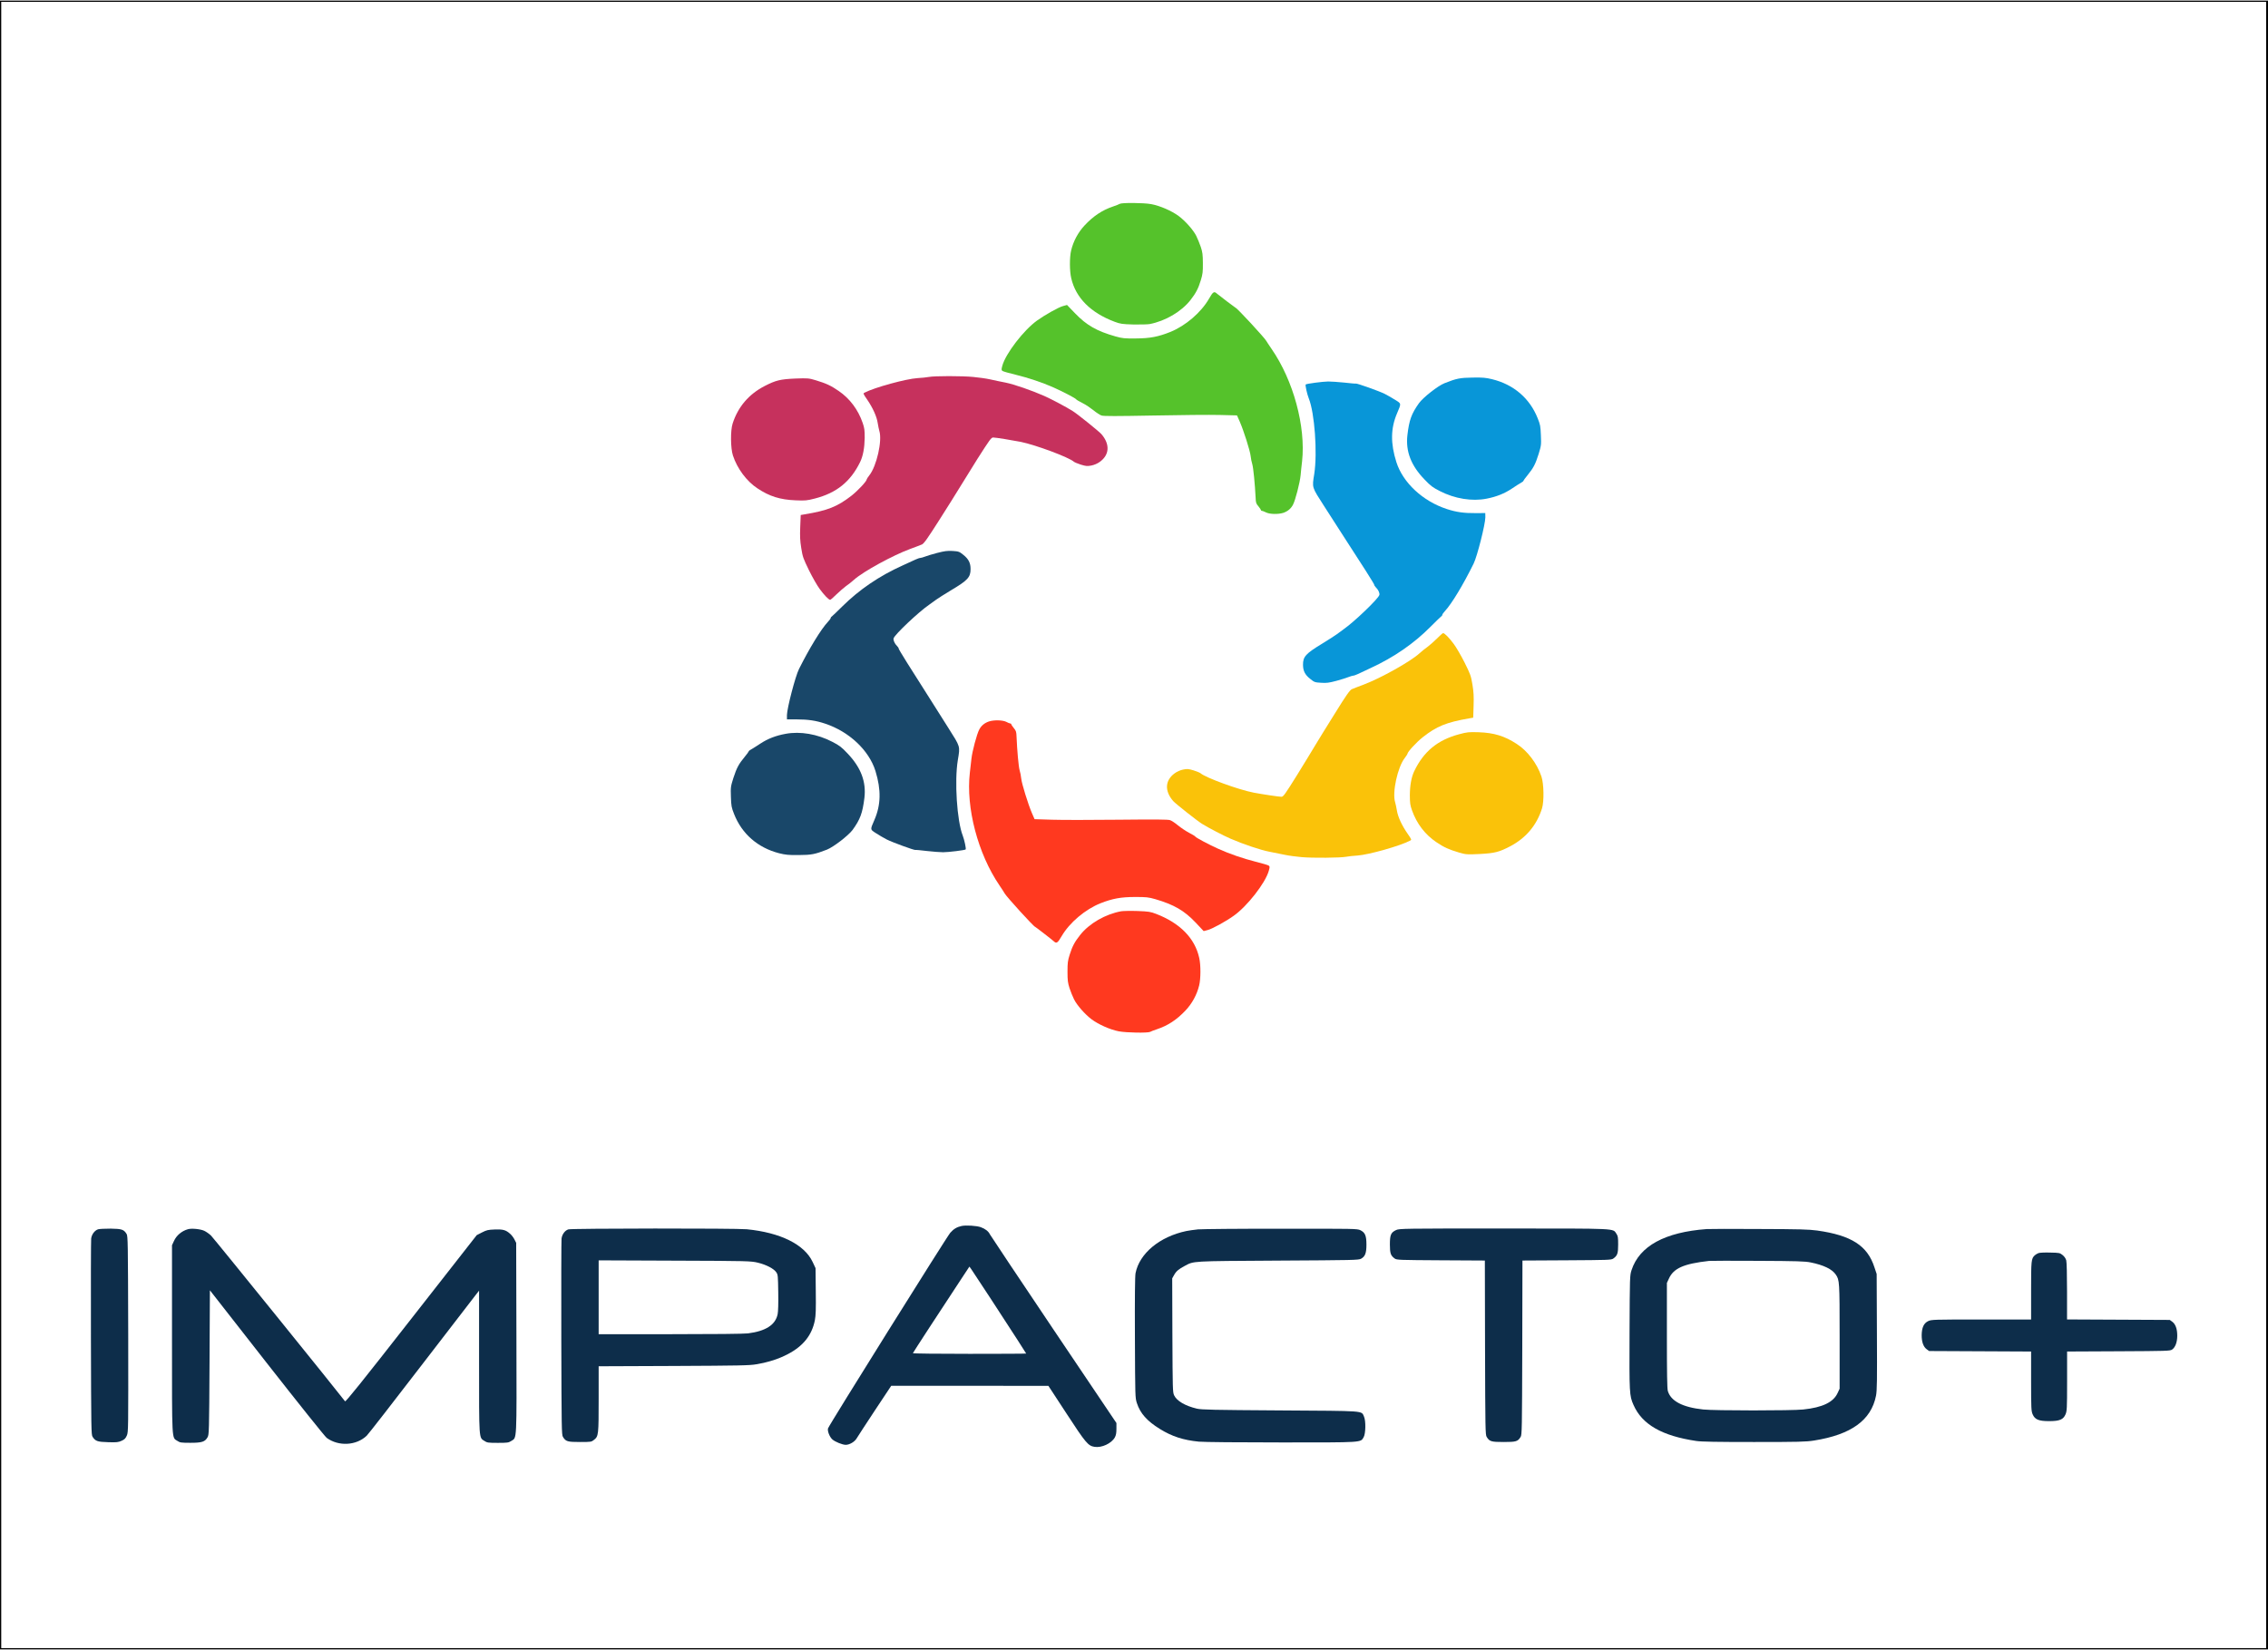
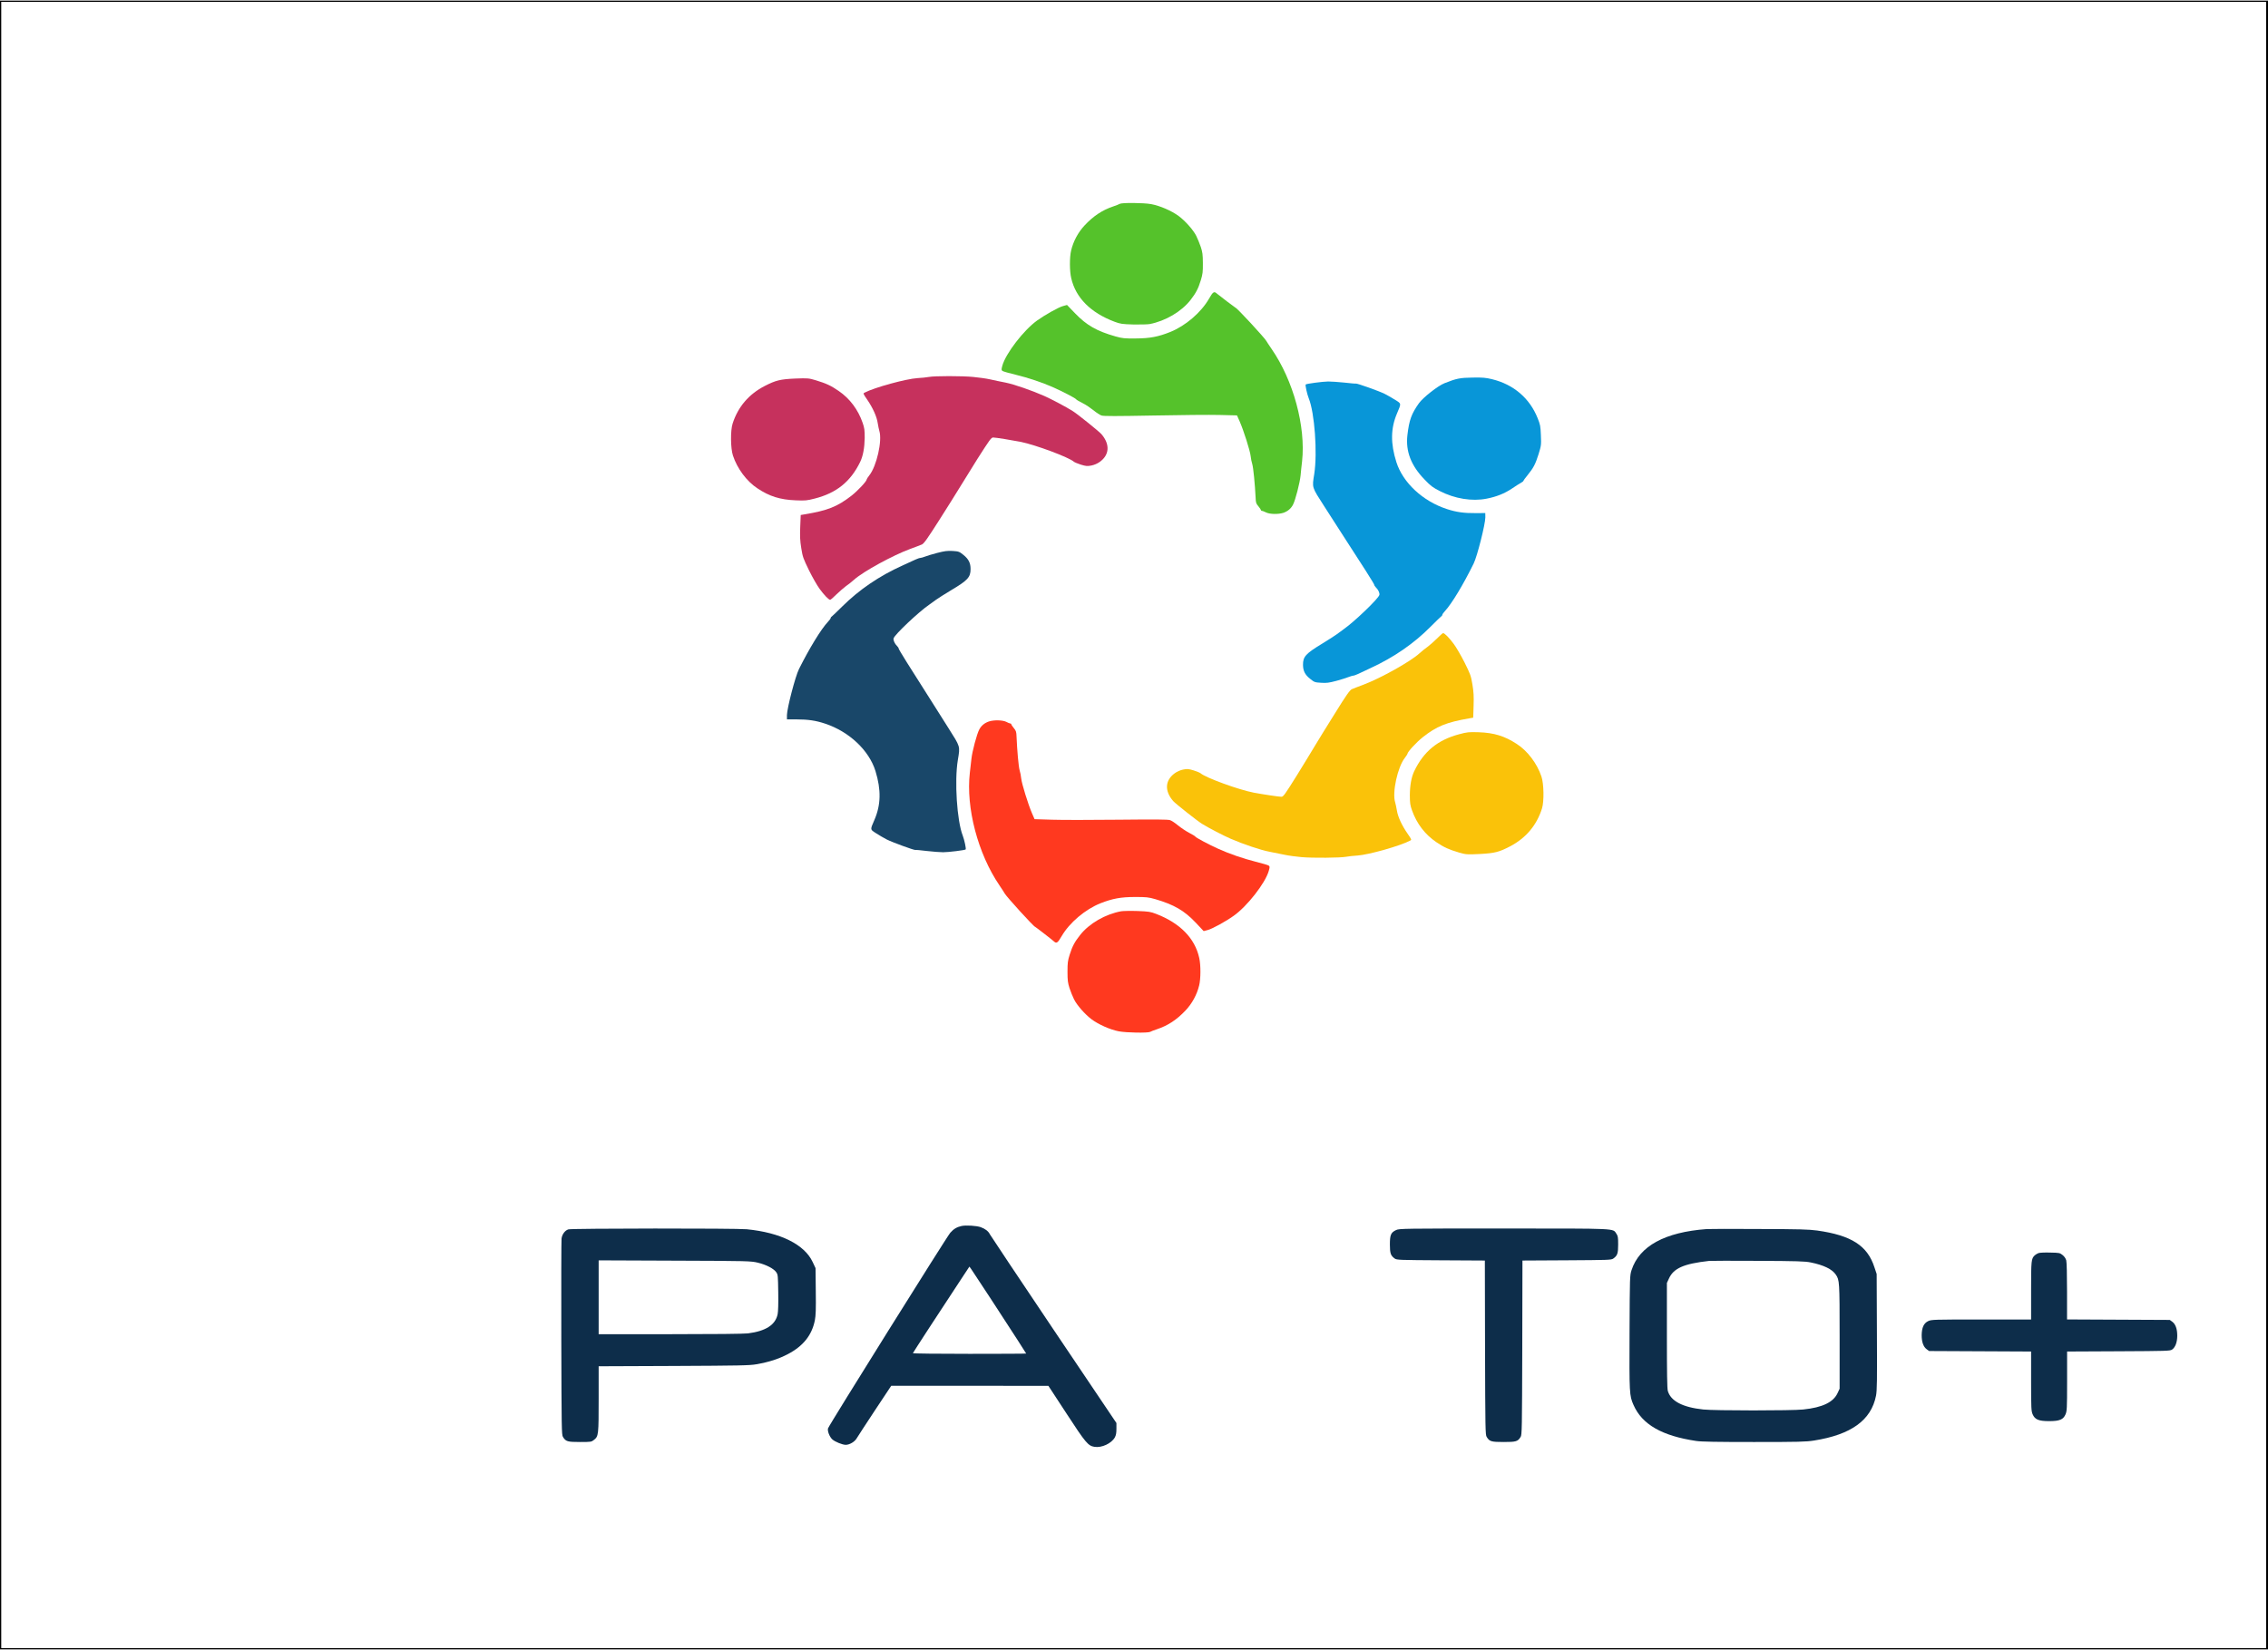
<svg xmlns="http://www.w3.org/2000/svg" version="1.1" id="Camada_1" x="0px" y="0px" viewBox="0 0 3704 2695" style="enable-background:new 0 0 3704 2695;" xml:space="preserve">
  <style type="text/css">
	.st0{fill:#C6315D;}
	.st1{fill:#194769;}
	.st2{fill:#FF391F;}
	.st3{fill:#0D2D4A;}
	.st4{fill:#FAC209;}
	.st5{fill:#0896D8;}
	.st6{fill:#55C22B;}
</style>
  <path d="M0,1347.5V2694h1852h1852V1347.5V1H1852H0V1347.5z M3701,1347.5V2692H1851.5H2V1347.5V3h1849.5H3701V1347.5z" />
  <g>
    <path class="st0" d="M1516.9,615.7c-3.4,0.7-11.9,1.5-18.5,1.9c-18.4,1.1-70.4,15.3-86.3,23.7c-2.7,1.3-2.6,1.6,4.2,11.5   c9.1,13.3,15.6,27.6,17.1,38c0.8,4.7,1.9,10.6,2.7,13.1c5,16.1-4.5,57.6-16.3,72.4c-2.4,3.1-4.3,6-4.3,6.6   c0,3.1-14.5,18.6-25.1,26.9c-23,17.8-38.8,24.1-76.3,30.3l-6.4,1.1l-0.8,19.4c-0.6,15.8-0.3,22.4,1.7,34.8   c2.3,14.5,3.2,16.7,12.6,36.1c5.6,11.4,13.4,25,17.4,30.4c7.3,10,14.8,17.8,17.2,17.8c0.8,0,5.4-4,10.2-8.8   c5-4.8,11.9-10.8,15.4-13.4c3.7-2.5,9.7-7.2,13.4-10.6c14.9-13.4,63.7-40,91.5-50.2c8.4-3.1,17.2-6.4,19.4-7.4   c3.3-1.6,8.9-9.4,28.1-39.6c13.3-20.8,27.7-43.9,32.2-51.3c4.5-7.5,18.1-29.3,30.2-48.7c20.2-31.6,22.6-35.1,25.8-35.1   c4,0,30.6,4.3,44.9,7.1c24.6,5,78.7,25.2,86.8,32.4c1,0.9,6.1,3.1,11.4,4.8c8.4,2.5,10.3,2.8,17.2,1.5c4.7-0.9,10-3.2,13.7-5.9   c16-11.4,17.1-28.8,2.8-45.4c-3.7-4.3-39.4-33.1-46.8-37.6c-10.3-6.6-35.4-19.8-46.2-24.6c-20.8-9.2-49.4-19.1-63.7-22   c-7-1.3-18.2-3.7-24.9-5.2c-6.6-1.5-19.1-3.2-27.7-4C1571.4,613.9,1526.2,613.9,1516.9,615.7z" />
    <path class="st0" d="M1298.7,618.3c-24.4,1.1-31.6,2.8-49.9,12.2c-25.9,13.4-43.5,34-52.3,61.3c-3.7,11.4-3.4,40.4,0.5,52.2   c7,21.4,22.5,42.2,40.1,53.7c19.5,13,36.9,18.5,62.3,19.5c15.8,0.7,18.4,0.4,31.3-2.9c35.6-9.1,58.5-27.7,74.1-59.8   c4.7-9.8,7.1-22.9,7.4-39.2c0-12.9-0.4-16.1-3.3-24.5c-7.5-21.8-21.1-39.9-39.3-52.3c-12.6-8.7-20.3-12.2-37-17.3   C1320.8,617.7,1319.7,617.5,1298.7,618.3z" />
    <path class="st1" d="M1530.3,903.2c-8,2.1-17,4.8-19.8,6c-2.8,1.1-6.1,2-7.4,2.1c-1.3,0-5,1.3-8.3,2.8c-3.3,1.6-12.6,5.9-20.7,9.5   c-38,17.1-70.8,39.4-98.7,67.1c-8.3,8.2-15.8,15.4-16.8,16.1c-1,0.5-1.9,1.7-1.9,2.5c0,0.9-2,3.7-4.5,6.3   c-11.2,11.9-30.2,43-47.3,77.1c-6,11.9-19.5,64-19.7,75.2v7.1h15.2c19.4,0,32.2,1.9,47.3,7c39.3,13.1,71.6,43.6,82.1,77.4   c9.4,30.7,8.9,55.2-1.7,79.7c-7.1,16.5-7.3,15.5,2.4,21.7c4.6,3.1,12.5,7.6,17.4,10.2c9.1,4.7,45.1,17.8,47.1,17.3   c0.6-0.3,9.2,0.5,19,1.7c9.8,1.1,21.6,2,26.3,2c8.4,0,35.7-3.3,36.8-4.6c1-1.1-2.2-15.9-4.8-22.6c-9.4-23.8-13.7-89-8-123.4   c3.8-23.2,4.5-20.8-15.6-52.6c-22-34.7-22.1-34.9-29.4-46.5c-33.3-52.1-51.6-81.4-51.6-82.9c0-0.9-1.1-2.8-2.7-4.3   c-3.8-3.6-6.5-9.6-5.6-12.5c1.8-6.2,41.2-43.4,58.1-54.9c3.8-2.7,9.1-6.4,11.5-8.3c2.4-1.9,13.4-8.7,24.2-15.3   c27.4-16.3,31.9-21.2,31.9-34.7c0-9.8-3.2-16.2-11.5-22.9c-6.9-5.6-7.7-5.9-18-6.6C1546.7,899.5,1542.8,900,1530.3,903.2z" />
    <path class="st2" d="M1615.1,1178.4c-7.1,2.4-12.4,6.7-15.8,13.1c-4,7.5-11.5,35.7-12.8,47.9c-0.5,5.5-1.7,15.8-2.6,22.8   c-6.6,56.8,13.1,132.3,48.5,184.1c4,5.9,7.8,11.8,8.4,13c2.7,5.1,47.7,54.6,49.8,54.6c0.5,0,27.1,20.5,30.1,23.3   c4.7,4.4,6.5,3.3,13-7.9c13-22.4,38.7-44,63.7-54c19.5-7.6,33.1-10.2,56.4-10.2c18.5,0,21.6,0.3,33.2,3.6c30.5,9,47.1,18.6,65.5,38   l13.3,14.1l6.5-1.7c7-1.7,29.4-13.9,42.4-23.2c22.1-15.5,51.8-53.6,57.4-73.4c1.8-6.4,1.8-7.2-0.1-8.7c-1.1-0.8-10.8-3.7-21.7-6.4   c-20.2-5.1-42.9-12.9-61.1-21.2c-14.3-6.4-36-17.9-37-19.7c-0.4-0.8-5.1-3.6-10.3-6.3s-13.3-8.2-18-12c-4.6-3.9-10.5-7.8-13-8.6   c-3.3-1.2-24.4-1.3-84.6-0.7c-44,0.5-92.8,0.5-108.4,0l-28.3-0.9l-4.3-9.9c-6.1-14.1-16.6-47.9-17.5-56.6c-0.4-4-1.5-10-2.6-13.4   c-1.7-5.8-4.1-32.4-5-54.4c-0.3-8.6-0.8-10-4.5-14.5c-2.2-2.7-4.1-5.5-4.1-6.2c0-0.8-0.8-1.3-1.7-1.3c-0.9,0-3.8-1.2-6.6-2.7   C1637.4,1176.1,1623.5,1175.7,1615.1,1178.4z" />
-     <path class="st1" d="M1283,1198.6c-16,2.9-29.1,8-41.1,15.9c-6,4-12.8,8.2-14.9,9.4c-2.3,1.2-4.2,2.7-4.2,3.3c0,0.5-2.9,4.6-6.6,9   c-9.8,11.8-13.1,18.1-18.4,34.3c-4.5,14.3-4.6,15.1-4.1,31.1c0.5,14.9,0.9,17.1,5.1,27.8c12.8,32.7,38.8,55.3,73.8,64.3   c10.2,2.5,15.3,3.1,31.9,2.9c20.8-0.1,26.2-1.2,45.9-8.8c10.7-4.2,34.8-22.8,41.9-32.1c12.5-17.3,16.3-27.4,19.4-52.3   c3.2-26.4-5.6-49.7-27.4-72.6c-10-10.6-13.3-13.1-24.9-19.1C1335.1,1199,1306.9,1194.1,1283,1198.6z" />
    <path class="st2" d="M1831.1,1488.4c-25.8,4.7-52.2,19.9-67.1,38.8c-8.8,11.1-12.8,18.5-17,32c-3.2,10-3.6,13.5-3.6,28   c0,14.3,0.5,17.9,3.3,26.8c1.9,5.6,5.1,13.8,7.3,18.1c4.8,9.8,17.9,24.6,28.6,32.7c11.5,8.6,30.5,17,44.5,19.7   c12.9,2.4,47.5,2.9,51.3,0.9c1.1-0.8,6.3-2.7,11.1-4.3c17.7-5.9,32.2-15.3,46.7-30.7c10.6-11.2,18.5-25.6,22.2-40.8   c2.7-10.7,2.8-33.5,0.1-45.1c-7.1-32.1-31.4-56.8-70.4-71.8c-9.1-3.5-12.1-4-30.5-4.7C1846.4,1487.6,1834.4,1487.9,1831.1,1488.4z" />
    <path class="st3" d="M1570.3,2002.5c-7.7,1.7-12.8,4.8-18.4,11.1c-5.5,6.2-198.1,314.3-199.6,319.4c-1.3,4.3,2.6,14.1,7.1,18.1   c4.5,4,16.5,8.8,21.8,8.8c6.3,0,14.7-5,17.9-10.6c1.7-2.8,14.9-23.2,29.6-45.4l26.8-40.4h128.3l128.4,0.1l29.5,45.1   c31.5,48.3,35.4,52.9,45.8,54.5c11.7,1.9,27.7-5.5,33.2-15.4c1.9-3.5,2.6-7.1,2.6-14.1v-9.4l-102.4-152.1   c-56.3-83.7-103.1-154-104.3-156.2c-2.4-5-7.7-9-14.9-11.6C1595,2002,1577.4,2000.9,1570.3,2002.5z M1617.4,2120.3   c41.1,63.1,58.5,90,58.5,90.5c0,0.3-41.6,0.5-92.5,0.5c-50.9,0-92.5-0.4-92.5-1.1c0.1-0.8,45.3-70.2,82.2-126.1l10.1-15.3l2.9,4   C1587.6,2075.1,1601.8,2096.4,1617.4,2120.3z" />
-     <path class="st3" d="M160.1,2007.9c-5.5,1.9-10.3,8.2-11.2,15.1c-0.4,3.1-0.6,76.4-0.4,162.9c0.4,149.5,0.5,157.4,2.7,160.9   c4.7,7.2,7.9,8.3,25.3,8.8c14.2,0.5,16.8,0.1,22.1-2.3c4.8-2.1,6.5-3.9,8.6-8.7c2.4-5.9,2.4-9.1,2.2-165.7   c-0.4-150.1-0.5-160.1-2.7-163.5c-4.5-7.2-7.7-8.3-25.8-8.6C171.7,2006.8,162.4,2007.2,160.1,2007.9z" />
-     <path class="st3" d="M307.1,2007.7c-10.2,2.8-19,10.2-23.1,19.5l-3.1,6.7v152.9c0,170.7-0.5,160.7,8.8,166.7   c4.2,2.8,6.1,3.1,21.2,3.1c18.9,0,23.9-1.6,28.1-9.1c2.4-4.2,2.6-8.2,3.2-122.2l0.6-117.8l93,118.9   c51.2,65.3,95.2,120.4,97.8,122.2c19.5,14.2,48.4,12.6,65.3-3.6c2.6-2.4,42.1-53.3,87.9-112.9c45.8-59.7,86-111.9,89.5-116.2   l6.1-7.8V2224c0,129.5-0.4,123.7,8.8,129.6c4.2,2.8,6.1,3.1,21.8,3.1c15.7,0,17.6-0.3,22-3.1c9.3-6,8.8,4,8.4-169l-0.4-154.6   l-2.8-5.5c-1.5-3.1-4.7-7.2-7-9.2c-7.1-6.4-11.7-7.6-25.3-7.1c-10.7,0.4-13.1,0.9-20.7,4.8l-8.6,4.4l-106.9,136.6   c-81.5,104.2-107.2,136.2-108.2,134.8c-8.2-11.2-214.8-266.8-218.9-270.7c-2.9-2.8-7.9-6.3-11.1-7.8   C327.5,2007.5,313.1,2006,307.1,2007.7z" />
    <path class="st3" d="M928.3,2008c-5.5,1.6-10.3,8-11.2,15c-0.4,3.1-0.6,76.4-0.4,162.9c0.4,147.8,0.5,157.7,2.7,161.1   c4.6,7.5,7.4,8.3,27.7,8.3c18.2,0,18.8-0.1,23.1-3.6c7.3-5.8,7.5-8.2,7.5-67.1v-53l122.9-0.5c106.4-0.5,124.4-0.8,134.8-2.8   c21.1-3.7,36-8.6,51.2-16.5c25.1-13.1,39.3-30.8,44.2-55.3c1.5-8,1.9-17.5,1.5-47.7l-0.4-37.5l-4.8-10.2   c-13.4-28.5-52.6-47.9-107.5-53.3C1201.8,2006.1,934.1,2006.3,928.3,2008z M1237.7,2062.4c13.7,3.3,26.2,9.8,30.1,15.7   c2.7,3.9,2.8,5.8,3.2,32.9c0.3,17.9-0.1,31.3-1,35.6c-3.6,17.4-19.4,27.6-48.5,31.3c-6.6,0.8-55.3,1.3-127.2,1.3H977.7V2119v-60.4   l124.2,0.5C1222.5,2059.5,1226.3,2059.7,1237.7,2062.4z" />
-     <path class="st3" d="M1956.6,2008c-6.6,0.7-15.3,1.9-19.1,2.7c-43.5,9.1-76.6,36.5-83,68.9c-0.9,4.6-1.3,39.6-1,105.1   c0.4,97.5,0.4,98.4,3.2,107c5.5,16.9,16.6,29.3,37.4,42.2c20.2,12.5,38.5,18.3,63.8,20.8c8.7,0.8,64.3,1.3,135.5,1.3   c134.1,0,128.4,0.4,133.7-8.7c3.3-5.8,3.7-26.5,0.5-33.6c-4.5-9.8,4.3-9.1-137.1-10c-109.5-0.7-128.3-1.1-135.9-2.9   c-19.1-4.6-32.7-12.5-37.1-21.8c-2.3-5-2.4-9.6-2.8-98.1l-0.3-92.9l3.1-5.5c3.4-6.2,7.4-9.5,17.1-14.7c15.7-8.3,8.8-7.9,152.8-8.8   c122.5-0.7,131.7-0.8,135.5-3.1c6.6-3.7,8.7-9.1,8.7-23c0-14.7-2.2-19.8-10-23.6c-5.1-2.4-10.1-2.5-129.2-2.3   C2024.5,2006.8,1963.2,2007.5,1956.6,2008z" />
    <path class="st3" d="M2280.1,2009.1c-8.6,4-10.2,7.9-10.2,23.6c0,14.6,1.3,18.2,8,23c3.2,2.3,8.3,2.4,75.2,2.8l71.9,0.4l0.3,142.2   c0.4,133.3,0.5,142.6,2.7,145.9c4.6,7.5,7.4,8.3,27.7,8.3s23.1-0.8,27.7-8.3c2.2-3.3,2.3-12.6,2.7-145.9l0.3-142.2l72.5-0.4   c67.5-0.4,72.6-0.5,75.8-2.8c6.8-4.8,8-8.4,8-23c0-11.8-0.4-13.9-2.8-17.5c-6.3-9.1,5-8.6-183.9-8.6   C2293,2006.5,2284.9,2006.7,2280.1,2009.1z" />
    <path class="st3" d="M2787.4,2007.5c-68.4,5-110.1,27.7-122.9,67.3c-2.7,8.6-2.8,10-3.2,101.2c-0.4,100.1-0.3,103.5,6.5,118.8   c14,31.9,46.5,50.5,102.4,58.8c8.4,1.3,33.9,1.7,94.4,1.7c73.3,0,84.7-0.3,98-2.4c60.7-9.6,93.3-33.2,101.2-73.1   c1.7-8.6,1.9-23.6,1.5-104.4l-0.4-94.5l-3.6-10.8c-11.4-35.5-37.6-52.3-93.4-60.2c-14-1.9-28.7-2.3-95.1-2.5   C2829.8,2007.1,2791.2,2007.2,2787.4,2007.5z M2957.1,2062c21.3,4.3,35,11,41,19.8c6.1,9,6.3,10.7,6.3,101.3v85.1l-3.1,6.7   c-6.8,15.3-24.6,24-56.3,27.3c-18.4,2-145,2-163.4,0c-33.7-3.6-53.1-13.8-57.8-30.4c-1.1-3.7-1.5-29.1-1.5-90.8v-85.5l3.1-6.7   c7.7-17.3,24.1-24.6,65.9-29.3c2.4-0.3,38.4-0.3,79.8-0.1C2934.7,2059.7,2947.9,2060.1,2957.1,2062z" />
    <path class="st3" d="M3329.3,2046.7c-1.9,0.7-4.7,2.3-6.1,3.6c-5.9,5.4-6.1,8.3-6.1,58v46.9h-81.3c-77.8,0-81.7,0.1-86.9,2.7   c-7.1,3.5-10.3,10.4-10.5,23c0,11.1,2.8,18.9,8.2,22.9l4,2.9l83.3,0.4l83.2,0.4v48.5c0,45.1,0.3,48.9,2.6,54.2   c3.7,8.4,9.7,11,26.8,11c17.1,0,23.1-2.5,26.8-11c2.3-5.4,2.6-9.1,2.6-54.2v-48.5l84-0.4c78.9-0.4,84.2-0.5,87.5-2.8   c5.2-3.6,8.4-12,8.4-22.6c0-11.1-2.8-18.9-8.2-22.9l-4-2.9l-83.8-0.4l-84-0.4v-45.8c0-27.4-0.5-47.8-1.3-50.7   c-0.9-3.2-3.1-6.4-6-8.7c-4.5-3.6-5.4-3.7-20-4C3339.9,2045.6,3331.3,2046,3329.3,2046.7z" />
    <path class="st4" d="M2198.4,1399.4c3.4-0.7,11.9-1.6,18.5-2c18.4-1.2,70.3-15.9,86.1-24.4c2.7-1.4,2.5-1.6-4.3-11.5   c-9.2-13.2-15.8-27.4-17.4-37.9c-0.8-4.7-2-10.6-2.8-13.1c-5.1-16,4-57.6,15.8-72.6c2.4-3.1,4.3-6.1,4.3-6.6   c0-3.1,14.4-18.7,24.9-27.1c22.8-18,38.6-24.4,76.1-30.9l6.4-1.1l0.6-19.4c0.5-15.8,0.1-22.4-1.9-34.8c-2.4-14.4-3.3-16.7-12.9-36   c-5.7-11.3-13.6-24.9-17.6-30.2c-7.4-10-14.9-17.7-17.4-17.7c-0.8,0-5.3,4.1-10.1,8.9c-4.9,4.9-11.8,10.9-15.3,13.5   c-3.7,2.6-9.6,7.3-13.3,10.7c-14.8,13.5-63.4,40.6-91.1,51c-8.4,3.1-17.2,6.6-19.3,7.5c-3.3,1.6-8.9,9.4-27.8,39.9   c-13.1,20.9-27.4,44.1-31.8,51.5c-4.4,7.5-17.9,29.5-29.9,49c-19.9,31.8-22.3,35.3-25.5,35.3c-4,0-30.7-4-45-6.7   c-24.7-4.7-78.9-24.5-87-31.7c-1-0.9-6.1-3-11.4-4.7c-8.4-2.5-10.4-2.7-17.2-1.3c-4.7,1-9.9,3.3-13.6,6   c-15.9,11.5-16.9,28.9-2.5,45.4c3.7,4.3,39.7,32.7,47.1,37.2c10.4,6.5,35.5,19.5,46.4,24.2c20.9,9.1,49.5,18.7,63.8,21.4   c7,1.3,18.3,3.6,24.9,5c6.6,1.4,19.2,3.1,27.7,3.8C2143.9,1401.6,2189.1,1401.2,2198.4,1399.4z" />
    <path class="st4" d="M2416.6,1394.9c24.4-1.3,31.6-3.1,49.8-12.6c25.8-13.6,43.3-34.4,51.9-61.8c3.6-11.4,3.1-40.5-0.9-52.2   c-7.2-21.4-22.8-42-40.5-53.3c-19.6-12.8-37-18.2-62.4-19c-15.8-0.5-18.4-0.2-31.2,3.2c-35.5,9.4-58.2,28.2-73.7,60.5   c-4.6,9.8-7,23-7.1,39.3c0.1,12.9,0.5,16.1,3.5,24.5c7.7,21.8,21.4,39.7,39.7,52c12.7,8.6,20.4,12,37.1,17   C2394.5,1395.8,2395.6,1395.9,2416.6,1394.9z" />
    <path class="st5" d="M2182.8,1112c8-2.2,16.9-5,19.7-6.2c2.8-1.1,6.1-2.1,7.4-2.2c1.3,0,5-1.4,8.3-2.9c3.3-1.6,12.6-6,20.6-9.7   c37.9-17.5,70.5-40,98.1-67.9c8.2-8.2,15.7-15.5,16.7-16.2c1-0.5,1.9-1.8,1.9-2.6c0-0.9,2-3.8,4.4-6.3c11.1-12,29.9-43.2,46.8-77.5   c5.9-12,19-64.2,19.1-75.4l-0.1-7.1l-15.2,0.1c-19.4,0.2-32.2-1.6-47.4-6.6c-39.4-12.8-71.9-43-82.6-76.7   c-9.7-30.6-9.4-55.1,1.1-79.7c7-16.5,7.2-15.6-2.6-21.7c-4.6-3-12.6-7.5-17.4-10c-9.1-4.6-45.2-17.4-47.2-16.9   c-0.6,0.3-9.2-0.5-19-1.6c-9.8-1-21.6-1.8-26.3-1.8c-8.4,0.1-35.7,3.6-36.7,4.9c-1,1.1,2.3,15.9,5,22.6c9.6,23.8,14.3,88.9,9,123.4   c-3.7,23.2-4.3,20.8,16,52.5c22.2,34.5,22.3,34.8,29.7,46.2c33.7,51.8,52.2,81,52.2,82.4c0,0.9,1.2,2.8,2.7,4.3   c3.9,3.6,6.6,9.6,5.7,12.4c-1.7,6.2-40.9,43.7-57.6,55.4c-3.8,2.7-9,6.5-11.4,8.4s-13.3,8.8-24.1,15.5   c-27.3,16.6-31.7,21.4-31.6,34.9c0.1,9.8,3.3,16.2,11.7,22.8c6.9,5.6,7.7,5.8,18,6.4C2166.5,1115.8,2170.3,1115.3,2182.8,1112z" />
    <path class="st6" d="M2096,837.6c7.1-2.5,12.3-6.8,15.7-13.3c3.9-7.5,11.2-35.8,12.4-48c0.5-5.5,1.5-15.8,2.4-22.8   c6.2-56.8-14.2-132.2-49.9-183.7c-4-5.9-7.9-11.7-8.5-12.9c-2.7-5.1-48.1-54.2-50.2-54.2c-0.5,0-27.2-20.3-30.3-23   c-4.8-4.4-6.5-3.3-13,8c-12.8,22.5-38.3,44.4-63.3,54.5c-19.5,7.8-33,10.5-56.3,10.6c-18.5,0.2-21.6-0.1-33.2-3.3   c-30.6-8.7-47.2-18.2-65.8-37.5l-13.4-13.9l-6.5,1.8c-7,1.8-29.2,14.2-42.2,23.5c-22,15.7-51.4,54-56.9,73.8   c-1.7,6.4-1.7,7.2,0.2,8.7c1.2,0.8,10.9,3.7,21.7,6.2c20.2,4.9,43,12.5,61.3,20.6c14.3,6.3,36.1,17.6,37.2,19.4   c0.4,0.8,5.1,3.6,10.4,6.2s13.3,8.1,18.1,11.9c4.6,3.8,10.5,7.7,13.1,8.5c3.3,1.2,24.4,1.1,84.6,0c44-0.9,92.8-1.3,108.3-0.9   l28.3,0.7l4.4,9.9c6.2,14,17,47.8,17.9,56.5c0.4,4,1.6,10,2.7,13.4c1.7,5.7,4.3,32.4,5.4,54.3c0.3,8.6,0.8,10,4.6,14.4   c2.2,2.7,4.1,5.5,4.1,6.1c0,0.8,0.8,1.3,1.7,1.3s3.8,1.2,6.7,2.6C2073.7,840,2087.6,840.3,2096,837.6z" />
    <path class="st5" d="M2427.9,814.5c15.9-3.1,29-8.3,41-16.3c6-4.1,12.7-8.3,14.9-9.5c2.3-1.2,4.2-2.7,4.2-3.4c0-0.5,2.9-4.6,6.6-9   c9.7-11.9,13-18.2,18.1-34.4c4.4-14.4,4.5-15.2,3.8-31.1c-0.6-14.9-1-17.1-5.3-27.8c-13-32.6-39.2-55-74.3-63.6   c-10.2-2.5-15.3-3-31.9-2.7c-20.8,0.3-26.2,1.4-45.9,9.2c-10.7,4.2-34.7,23.1-41.6,32.5c-12.4,17.4-16.1,27.6-19,52.5   c-3,26.4,6,49.6,28,72.3c10,10.5,13.4,13,25,18.9C2375.8,814.6,2404,819.2,2427.9,814.5z" />
    <path class="st6" d="M1877.6,529.3c25.7-4.9,52-20.4,66.8-39.4c8.7-11.2,12.6-18.6,16.7-32.1c3.1-10.1,3.5-13.6,3.4-28   c-0.1-14.3-0.6-17.9-3.5-26.7c-2-5.6-5.2-13.7-7.4-18c-4.9-9.7-18.1-24.5-28.8-32.4c-11.6-8.5-30.6-16.7-44.7-19.3   c-12.9-2.3-47.5-2.5-51.3-0.5c-1.1,0.8-6.2,2.7-11.1,4.4c-17.7,6-32,15.5-46.5,31c-10.5,11.3-18.3,25.7-21.9,41   c-2.6,10.7-2.6,33.5,0.2,45.1c7.4,32.1,31.8,56.5,71,71.2c9.1,3.4,12.2,3.9,30.5,4.4C1862.2,530.2,1874.2,529.9,1877.6,529.3z" />
  </g>
</svg>